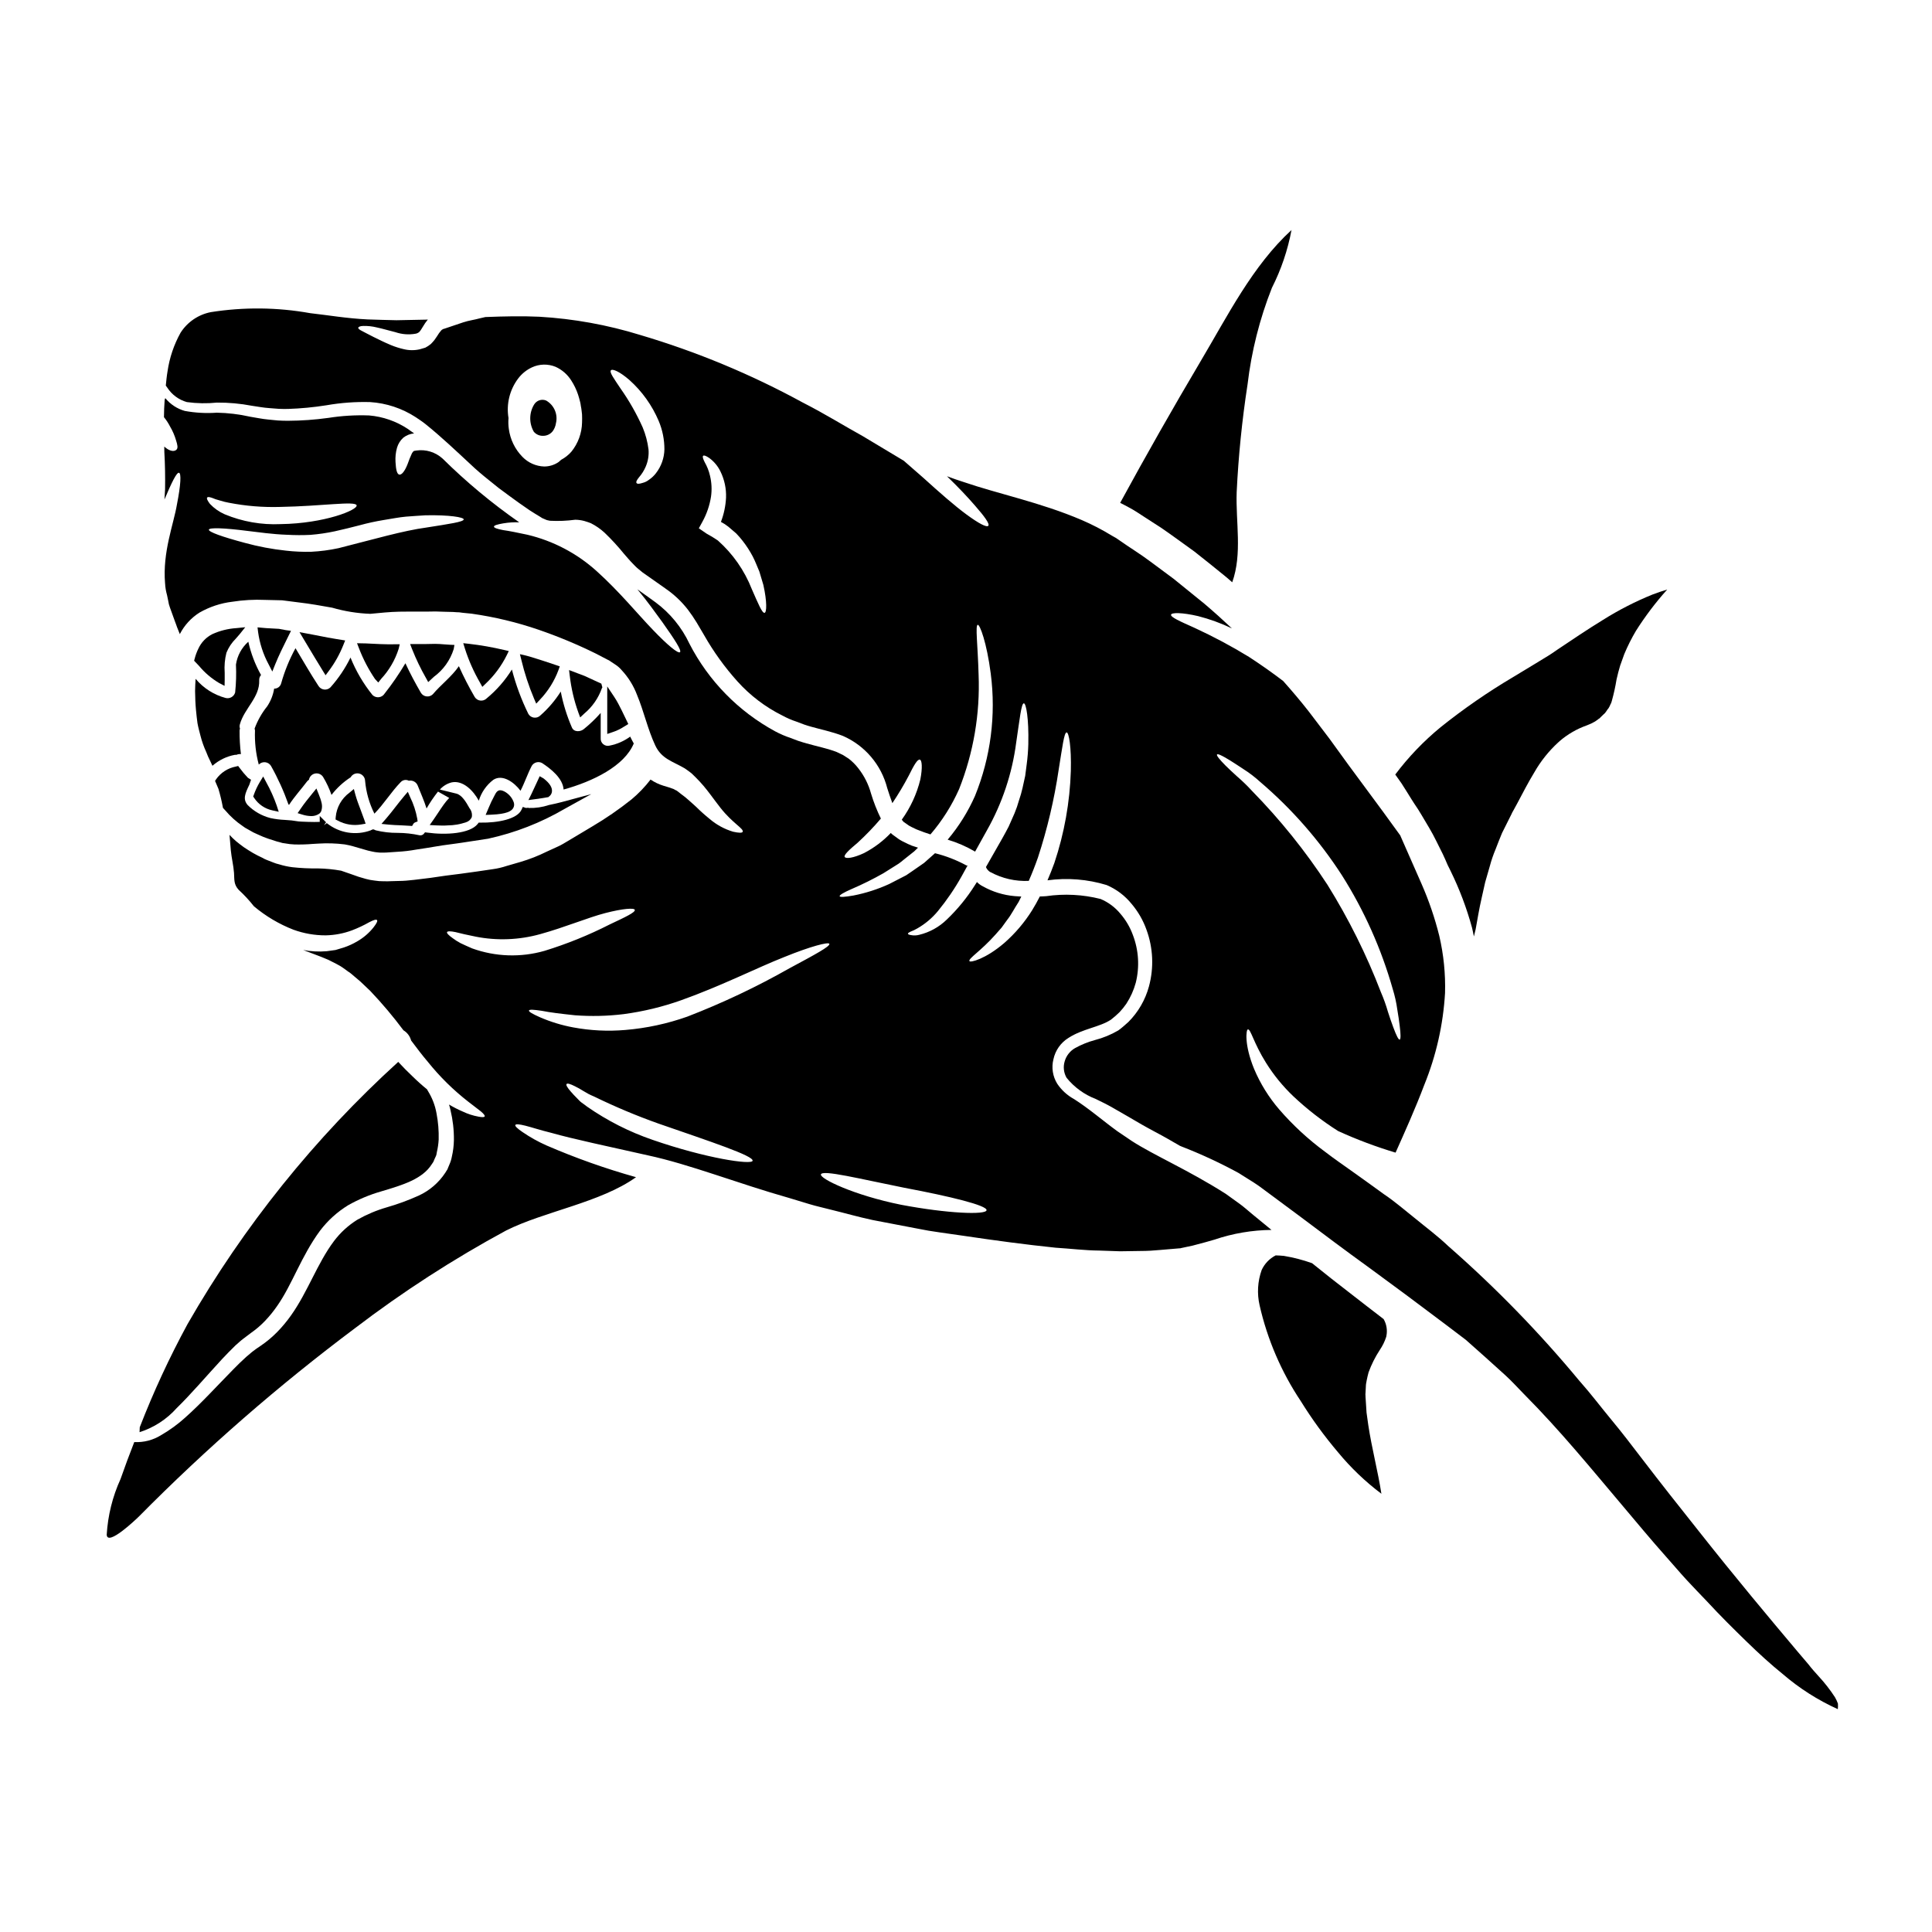
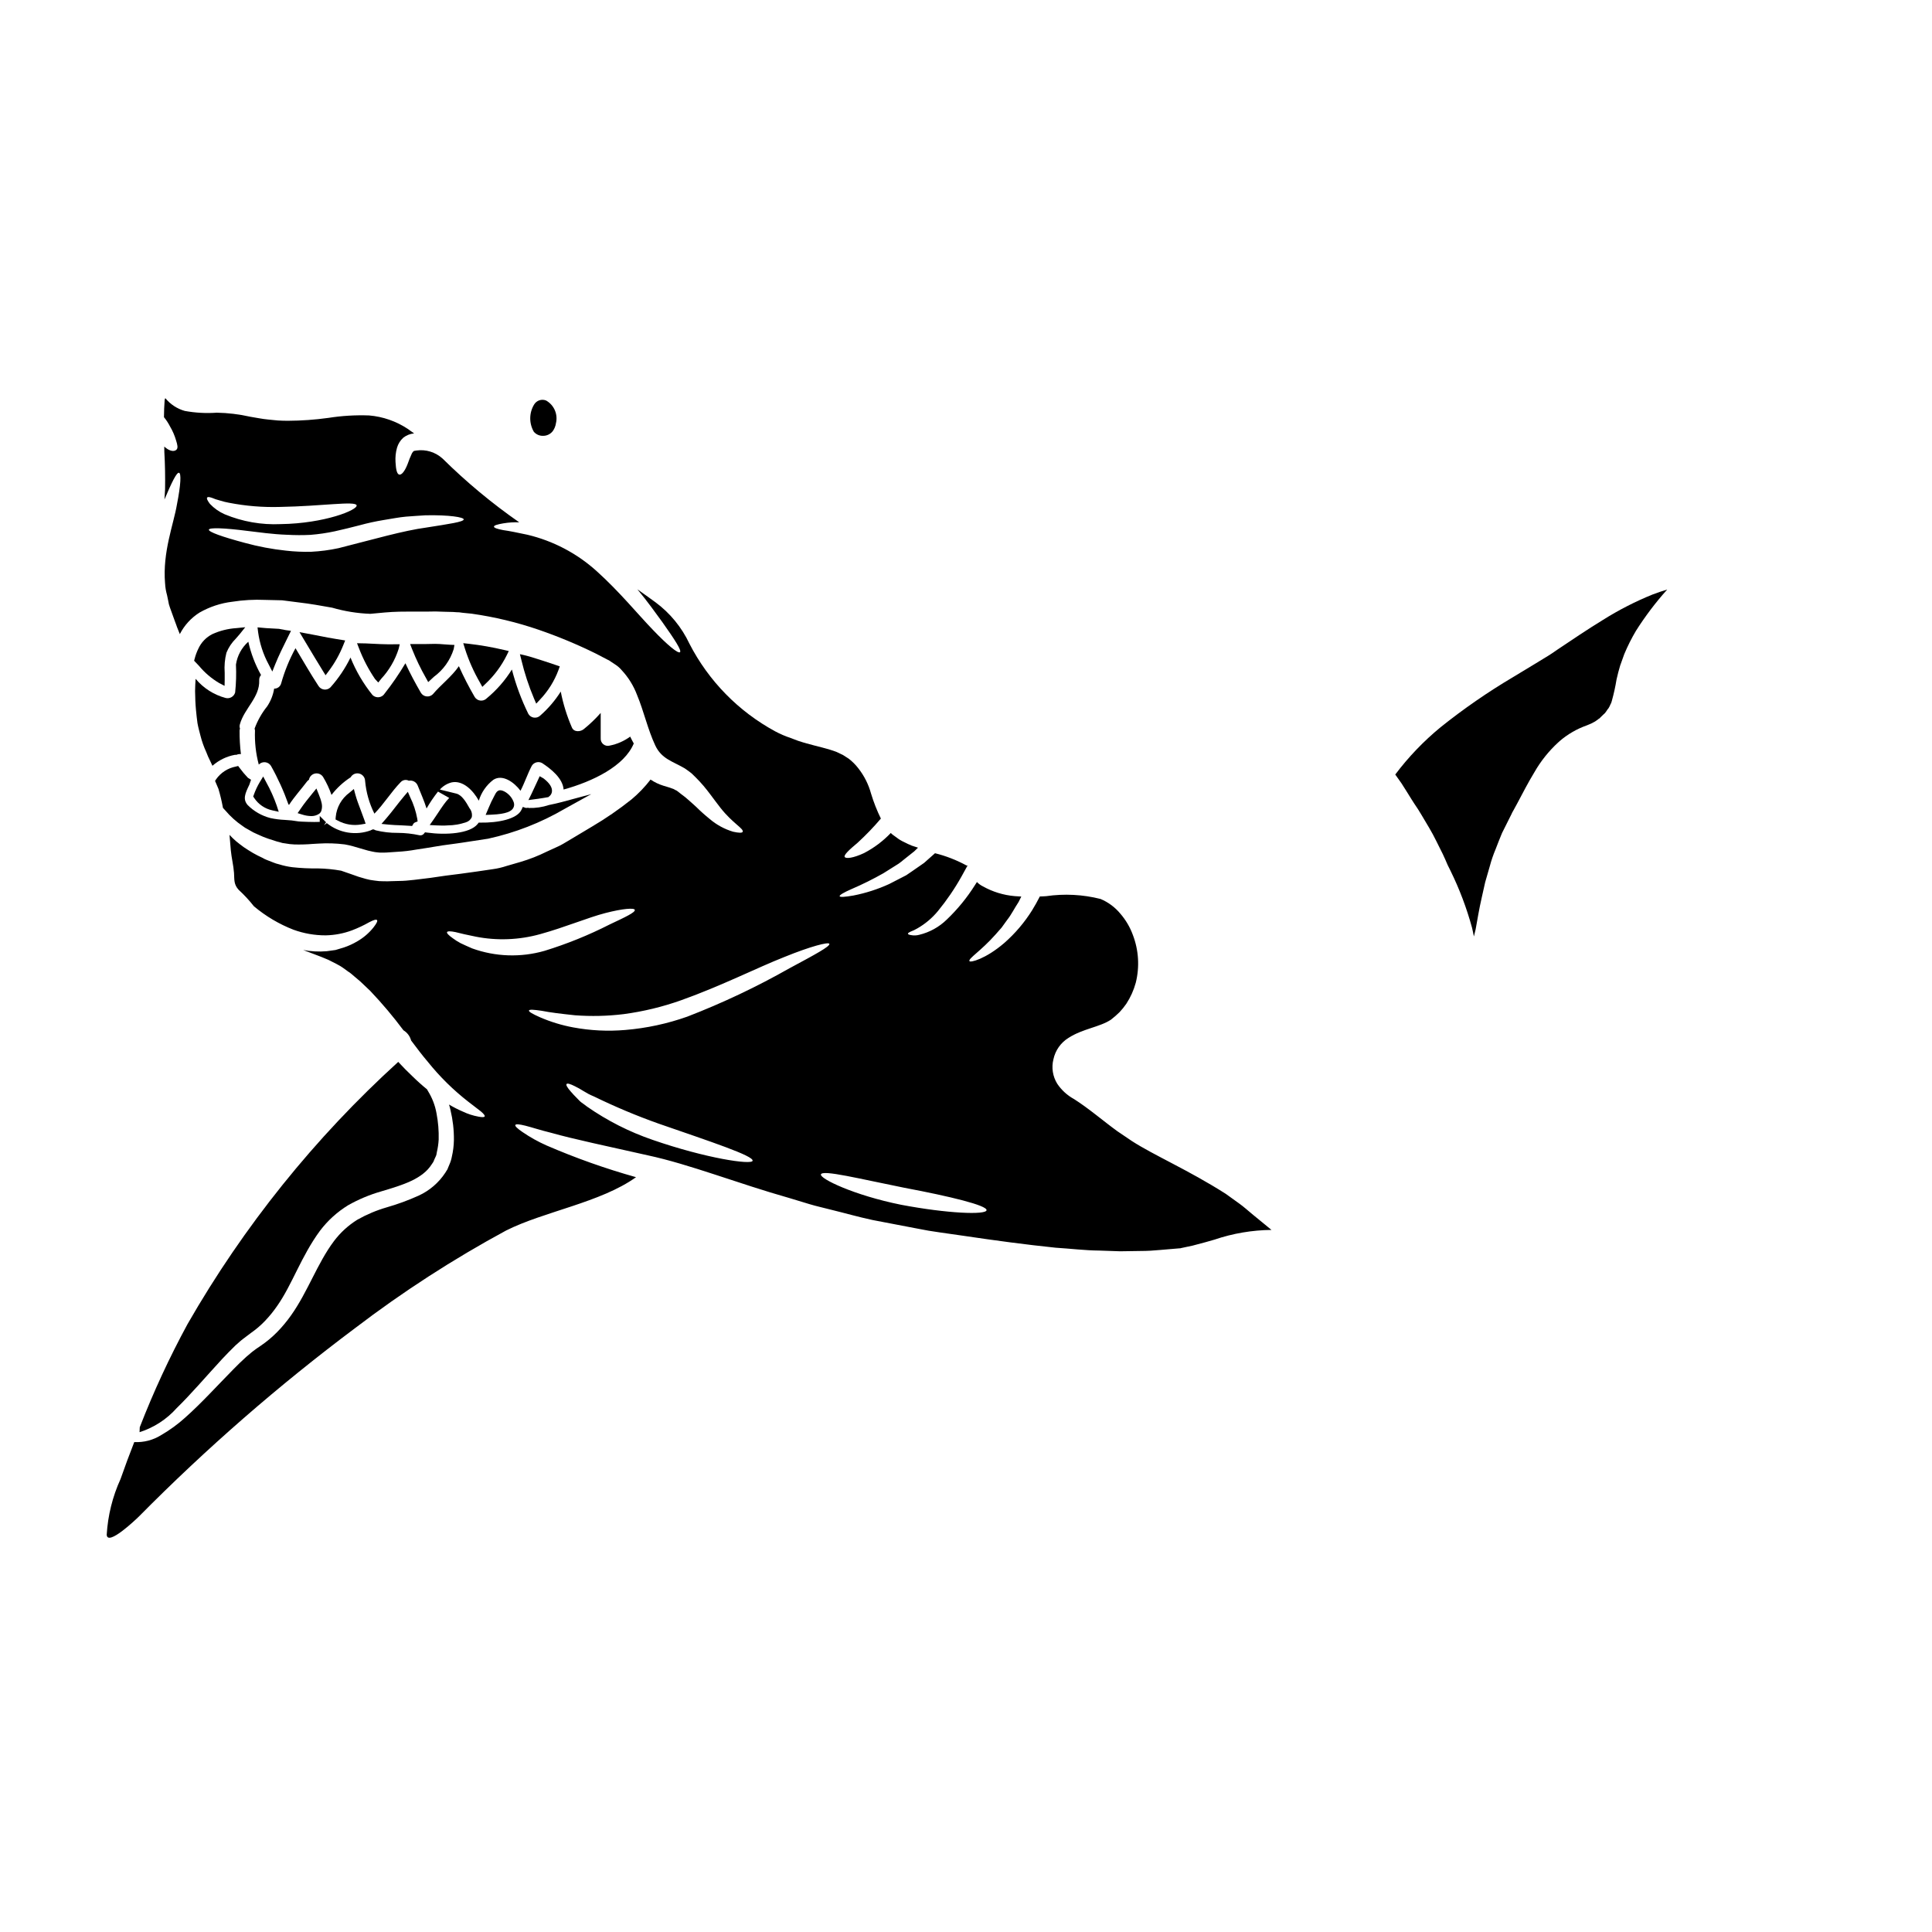
<svg xmlns="http://www.w3.org/2000/svg" fill="#000000" width="800px" height="800px" version="1.1" viewBox="144 144 512 512">
  <g>
    <path d="m216.19 358.76 1.676 0.371-0.531-1.637v-0.004c-0.746-2.133-1.676-4.203-2.777-6.18l-0.809-1.531-0.902 1.48c-0.633 1.062-1.16 2.184-1.574 3.352l-0.172 0.473 0.281 0.418-0.004-0.004c1.117 1.676 2.844 2.844 4.812 3.262z" />
-     <path d="m297.75 334.12 1.09-1.016c2.141-1.785 3.754-4.117 4.676-6.746l0.117-0.188-0.27-0.996-4.469-2.055c-0.492-0.207-1.027-0.395-1.574-0.594l-2.512-0.953 0.195 1.625h0.004c0.383 3.25 1.129 6.445 2.227 9.523z" />
-     <path d="m309.45 336.52 1.055-0.641-0.879-1.832c-0.562-1.18-1.133-2.363-1.766-3.543-0.344-0.652-0.723-1.285-1.133-1.898l-1.801-2.695v12.594l1.305-0.445-0.004 0.004c1.141-0.363 2.227-0.883 3.223-1.543z" />
    <path d="m252.6 362.85 0.613 0.047 0.312-0.535c0.094-0.18 0.246-0.32 0.434-0.395l0.715-0.285-0.105-0.758c-0.359-1.957-0.984-3.856-1.859-5.641l-0.633-1.449-1.02 1.203c-0.762 0.906-1.484 1.836-2.203 2.754-0.82 1.051-1.633 2.106-2.512 3.117l-1.246 1.434 1.891 0.191c1.078 0.105 2.164 0.145 3.258 0.184 0.777 0.047 1.57 0.078 2.356 0.133z" />
    <path d="m239.76 362.48 1.133-0.195-0.371-1.09c-0.293-0.852-0.609-1.691-0.934-2.535-0.508-1.332-1.035-2.707-1.414-4.09l-0.395-1.477-1.18 0.984h0.004c-2.082 1.523-3.41 3.875-3.633 6.445l-0.043 0.645 0.574 0.297c1.914 1.039 4.125 1.398 6.266 1.016z" />
    <path d="m226.45 360.27c0.746 0.023 1.484-0.188 2.109-0.598 0.352-0.246 0.59-0.621 0.664-1.043 0.141-0.559 0.152-1.141 0.035-1.707-0.184-0.832-0.449-1.645-0.785-2.426l-0.621-1.539-1.043 1.281c-1.074 1.316-2.184 2.68-3.176 4.148l-0.758 1.105 1.277 0.395c0.742 0.238 1.516 0.363 2.297 0.383z" />
    <path d="m210.53 350.64-0.746-0.465-0.086-0.059h-0.004c-0.785-0.816-1.516-1.688-2.184-2.602l-0.395-0.523-0.641 0.16c-2.106 0.406-3.973 1.613-5.207 3.367l-0.273 0.434 0.891 2.094c0.465 1.562 0.848 3.148 1.145 4.754l0.051 0.289 0.652 0.715h0.004c1.32 1.566 2.852 2.941 4.551 4.094 0.426 0.332 0.887 0.621 1.371 0.863l0.465 0.266c0.68 0.418 1.391 0.781 2.129 1.082l0.668 0.297c0.523 0.246 1.059 0.461 1.605 0.652 0.199 0.066 0.395 0.137 0.586 0.215l2.281 0.734c0.273 0.07 0.551 0.148 0.73 0.184l0.004 0.004c0.457 0.164 0.934 0.27 1.418 0.309 0.84 0.16 1.691 0.258 2.543 0.289 1.609 0.035 3.215-0.012 4.82-0.145l1.473-0.086h-0.004c2.332-0.148 4.672-0.078 6.988 0.215 0.703 0.125 1.574 0.309 2.188 0.492l2.836 0.824h0.004c0.734 0.234 1.484 0.426 2.242 0.574 0.496 0.117 1 0.195 1.508 0.234 0.305 0.039 0.613 0.055 0.922 0.051h0.551c0.395 0 1.113-0.027 1.777-0.09l1.898-0.129c1.672-0.086 3.34-0.281 4.988-0.582 0.816-0.129 1.645-0.266 2.582-0.395 3.062-0.535 5.676-0.934 8.266-1.246l1.301-0.188c2.289-0.348 4.602-0.691 6.977-1.066l-0.004-0.004c7.117-1.555 13.945-4.219 20.234-7.894l7.059-3.91-7.789 2.098c-1.09 0.293-2.184 0.535-3.422 0.789-1.723 0.578-3.531 0.844-5.348 0.789l-0.133-0.055-0.656 0.043-0.789-0.273-0.371 0.789c-1.18 2.465-6.262 3.449-10.844 3.375h-0.48l-0.309 0.395c-2.055 2.527-8.359 2.945-13.352 2.25l-0.566-0.074-0.352 0.43c-0.281 0.305-0.707 0.434-1.113 0.348-1.902-0.414-3.844-0.625-5.793-0.633-1.957 0.02-3.91-0.211-5.812-0.676-0.109-0.07-0.23-0.125-0.355-0.164l-0.312-0.105-0.309 0.105c-0.215 0.074-0.355 0.168-0.277 0.145h0.004c-3.965 1.484-8.418 0.766-11.715-1.891l-0.637 0.473h-0.066l0.516-0.691-1.68-1.68v1.574c-1.504 0.09-5.141-0.059-5.691-0.129v-0.004c-1.172-0.207-2.356-0.336-3.543-0.391-1.281-0.055-2.559-0.215-3.816-0.484-2.301-0.59-4.398-1.789-6.07-3.477-1.289-1.531-0.695-2.965 0.465-5.367z" />
    <path d="m230.28 322.95 0.867-1.156c1.594-2.129 2.894-4.461 3.871-6.934l0.453-1.133-2.293-0.371c-0.789-0.125-1.539-0.246-2.301-0.395l-1.383-0.273c-1.344-0.266-2.66-0.52-3.981-0.762l-2.144-0.395 1.969 3.285c1.395 2.316 2.754 4.613 4.172 6.891z" />
    <path d="m217.94 310.65c-1.156-0.047-2.293-0.117-3.43-0.191l-2.262-0.203 0.152 1.246c0.41 2.996 1.352 5.898 2.789 8.559l0.98 1.902 0.789-1.969c0.945-2.328 2.09-4.633 3.199-6.871l0.961-1.945-1.355-0.184c-0.547-0.102-1.125-0.207-1.824-0.344z" />
    <path d="m218.52 325.06c-0.199 0.859-0.984 1.461-1.867 1.434-0.27 1.68-0.902 3.281-1.848 4.695-1.41 1.754-2.527 3.723-3.312 5.832 0 0.027-0.027 0.055-0.027 0.082 0.066 0.164 0.102 0.34 0.109 0.516-0.117 3.035 0.223 6.074 1.004 9.008l0.055-0.055c0.445-0.434 1.066-0.645 1.684-0.566 0.617 0.074 1.168 0.43 1.492 0.961 1.84 3.269 3.391 6.695 4.641 10.234l0.16 0.082c1.441-2.199 3.231-4.156 4.805-6.246h0.004c0.133-0.152 0.289-0.285 0.461-0.395 0.145-0.832 0.793-1.488 1.621-1.648 0.828-0.164 1.672 0.199 2.125 0.918 0.906 1.5 1.652 3.094 2.227 4.75 1.414-1.836 3.129-3.414 5.074-4.672 0.453-0.805 1.383-1.207 2.277-0.984 0.895 0.223 1.527 1.016 1.551 1.938 0.27 3.023 1.105 5.973 2.469 8.684 2.527-2.582 4.426-5.731 6.949-8.336h0.004c0.543-0.613 1.441-0.777 2.168-0.391 1-0.199 1.996 0.352 2.359 1.301 0.789 2.008 1.711 4.019 2.34 6.055 0.898-1.566 1.91-3.062 3.031-4.477l2.969 1.68c-0.527 0.555-1.012 1.145-1.457 1.766-0.496 0.684-0.969 1.402-1.445 2.121-0.395 0.617-0.816 1.234-1.242 1.844l-1.027 1.453 1.777 0.098c0.508 0.027 1.008 0.043 1.504 0.043s0.984 0 1.48-0.043v-0.004c1.664-0.008 3.316-0.293 4.891-0.836 0.672-0.211 1.219-0.699 1.504-1.344 0.156-0.844-0.066-1.715-0.609-2.379-0.93-1.684-2.039-3.508-3.488-3.863l-4.359-1.07v-0.004c0.836-0.945 1.945-1.613 3.176-1.91 2.961-0.57 5.621 2.117 7.141 4.859v0.004c0.668-2.207 2.019-4.144 3.852-5.539 2.445-1.574 5.539 0.676 7.195 2.906 1.109-2.117 1.871-4.481 2.984-6.598 0.277-0.465 0.727-0.801 1.254-0.934 0.523-0.133 1.078-0.051 1.543 0.23 2.223 1.465 5.43 3.965 5.644 6.977 7.738-2.144 16.098-6.188 18.594-12.203-0.328-0.598-0.648-1.18-0.949-1.82-1.621 1.188-3.481 2-5.453 2.387-0.59 0.156-1.223 0.016-1.691-0.375-0.469-0.391-0.719-0.984-0.672-1.594v-6.691c-1.363 1.543-2.852 2.969-4.449 4.262-0.871 0.758-2.633 0.898-3.176-0.395h-0.004c-1.328-3.059-2.32-6.254-2.957-9.527-1.492 2.356-3.309 4.484-5.402 6.324-0.441 0.445-1.062 0.656-1.684 0.582-0.621-0.078-1.172-0.438-1.492-0.977-1.855-3.766-3.32-7.715-4.371-11.777-1.801 2.898-4.059 5.484-6.691 7.652-0.445 0.441-1.066 0.656-1.684 0.578-0.621-0.074-1.172-0.434-1.492-0.969-1.539-2.641-2.934-5.359-4.184-8.145-1.875 2.754-4.805 4.941-6.894 7.434-0.441 0.441-1.062 0.656-1.684 0.578s-1.172-0.434-1.492-0.973c-1.492-2.578-2.879-5.156-4.098-7.816-1.656 2.797-3.496 5.484-5.512 8.035-0.328 0.535-0.883 0.891-1.504 0.965-0.625 0.078-1.25-0.133-1.699-0.57-2.426-3.008-4.394-6.356-5.836-9.941-1.402 2.867-3.191 5.523-5.316 7.902-0.445 0.438-1.066 0.652-1.684 0.574-0.621-0.078-1.172-0.434-1.496-0.969-2.144-3.258-4.074-6.652-6.082-9.988h0.004c-1.613 2.938-2.883 6.051-3.789 9.281z" />
    <path d="m271.82 326.03 0.918-0.887v0.004c2.281-2.152 4.16-4.695 5.555-7.504l0.535-1.109-1.18-0.277v0.004c-3.098-0.734-6.238-1.285-9.398-1.648l-1.484-0.164 0.438 1.43c1.004 3.152 2.352 6.188 4.016 9.051z" />
    <path d="m206.53 320.12c0.117 2.473 0.047 4.949-0.215 7.41-0.32 1.082-1.434 1.715-2.523 1.441-3.113-0.832-5.891-2.606-7.957-5.078-0.082 1.141-0.109 2.172-0.137 3.231 0.027 1.762 0.082 3.449 0.242 5.047 0.109 1.223 0.246 2.363 0.395 3.477 0.215 1.18 0.516 2.254 0.789 3.312 0.379 1.504 0.898 2.965 1.547 4.371l0.461 1.141 0.465 0.977 0.703 1.492c1.688-1.492 3.754-2.5 5.973-2.906 0.129-0.012 0.262-0.012 0.391 0 0.371-0.168 0.777-0.23 1.184-0.188-0.254-2.062-0.371-4.137-0.355-6.215 0.004-0.188 0.043-0.371 0.109-0.543-0.133-0.367-0.141-0.77-0.027-1.141 1.141-4.18 5.32-7.168 5.117-11.672-0.031-0.508 0.145-1.008 0.488-1.387-1.551-2.758-2.684-5.734-3.371-8.824-1.77 1.57-2.934 3.715-3.277 6.055z" />
    <path d="m257.48 324.76 1.5-1.395c2.488-1.824 4.328-4.394 5.254-7.34l0.195-1.109-1.125-0.047c-0.527-0.02-1.059-0.062-1.594-0.109-0.789-0.066-1.574-0.129-2.406-0.129-1.715 0.055-3.438 0.055-5.152 0.055h-1.465l0.516 1.336v-0.004c1.043 2.629 2.269 5.184 3.672 7.644z" />
    <path d="m244.24 324.87 0.828-1.035c2.082-2.254 3.644-4.941 4.574-7.871l0.293-1.223h-1.258c-2.566 0.055-5.188-0.102-7.731-0.23l-2.328-0.047 0.52 1.344c1.094 2.863 2.516 5.59 4.234 8.121z" />
    <path d="m286.1 330.47 1.031-1.098c2.141-2.254 3.801-4.918 4.879-7.832l0.34-0.945-0.949-0.324c-2.234-0.758-4.527-1.523-6.914-2.238l-0.25-0.07c-0.305-0.09-0.594-0.168-0.883-0.238l-1.574-0.359 0.395 1.555h-0.004c0.832 3.473 1.949 6.875 3.336 10.168z" />
-     <path d="m501.94 486.82c-3.586-2.754-6.981-5.43-10.234-8.062-2.418-0.863-4.906-1.508-7.438-1.93-0.703-0.082-1.438-0.109-2.195-0.137h-0.004c-1.641 0.84-2.949 2.211-3.719 3.887-1.066 2.996-1.254 6.234-0.543 9.336 2.062 9.074 5.769 17.695 10.938 25.434 2.93 4.727 6.207 9.227 9.801 13.465 3.394 4.125 7.269 7.836 11.539 11.047-0.926-6.004-2.555-12.078-3.477-18.215-0.16-1.113-0.301-2.223-0.461-3.309-0.082-1.113-0.137-2.227-0.215-3.34l-0.055-0.812v-0.219l-0.027-0.461 0.027-0.395 0.082-1.523c0.023-0.273 0-0.434 0.051-0.789l0.191-1.059c0.16-0.703 0.297-1.41 0.488-2.062 0.758-2.074 1.75-4.055 2.957-5.902 0.734-1.07 1.312-2.242 1.711-3.477l0.055-0.273c0.301-1.523 0.039-3.106-0.734-4.449-2.981-2.258-5.887-4.559-8.738-6.754z" />
    <path d="m288.72 250.14c-1.176-0.477-2.523-0.023-3.176 1.066-1.34 2.211-1.367 4.977-0.07 7.219 0.598 0.695 1.473 1.09 2.391 1.074h0.109c0.977-0.008 1.898-0.461 2.504-1.23 0.453-0.625 0.746-1.348 0.855-2.113 0.57-2.363-0.496-4.82-2.613-6.016z" />
-     <path d="m630.29 593.79c-1.27-1.957-2.707-3.801-4.289-5.512-0.844-0.949-1.902-2.09-2.715-3.176-0.922-1.059-1.848-2.172-2.793-3.281-7.629-9.055-16.641-19.816-26.371-32.141-2.441-3.094-4.934-6.242-7.477-9.445-1.246-1.602-2.496-3.203-3.773-4.828-1.277-1.625-2.578-3.312-3.852-4.996-2.578-3.394-5.211-6.812-7.981-10.156-2.769-3.34-5.398-6.84-8.359-10.18h-0.012c-10.648-12.867-22.312-24.859-34.879-35.859-2.793-2.66-5.805-4.887-8.605-7.195-2.879-2.277-5.539-4.613-8.387-6.516-2.754-2.008-5.457-3.938-8.035-5.781-2.578-1.848-5.211-3.637-7.629-5.512l0.004 0.004c-4.449-3.273-8.52-7.035-12.137-11.211-2.758-3.207-5.004-6.824-6.648-10.723-2.66-6.488-2.117-10.449-1.656-10.477 0.758-0.164 1.465 3.5 4.828 8.875h0.004c2.027 3.242 4.453 6.215 7.223 8.848 3.652 3.438 7.625 6.519 11.859 9.203 4.941 2.254 10.031 4.168 15.23 5.727 2.469-5.539 5.184-11.535 7.625-17.996v0.004c3.141-7.746 4.996-15.953 5.484-24.293 0.145-5.098-0.367-10.188-1.523-15.152-1.172-4.715-2.746-9.324-4.695-13.773-1.969-4.481-3.824-8.742-5.59-12.707 0-0.055-0.027-0.078-0.027-0.105-1.441-1.969-2.934-4.019-4.535-6.246-2.793-3.797-5.902-7.977-9.203-12.457-1.629-2.25-3.336-4.59-5.078-7.004-1.762-2.309-3.582-4.695-5.43-7.141-2.117-2.715-4.398-5.402-6.812-8.117-2.633-2.008-5.672-4.18-9.055-6.379h0.008c-4.66-2.848-9.48-5.422-14.441-7.707-3.883-1.738-6.434-2.856-6.219-3.504 0.164-0.57 2.879-0.598 7.168 0.395 3.082 0.793 6.086 1.883 8.957 3.258-2.336-2.199-4.777-4.398-7.301-6.543-2.746-2.227-5.461-4.426-8.145-6.598-2.754-2.008-5.375-4.047-8.145-6-1.414-0.949-2.793-1.902-4.207-2.82l-2.062-1.414-0.926-0.625-1.004-0.566v0.004c-2.562-1.578-5.238-2.965-8.004-4.156-10.914-4.668-22.098-6.918-31.273-10.066-1.547-0.488-3.016-1.004-4.453-1.547 3.012 2.906 5.539 5.59 7.41 7.762 2.551 2.906 3.988 4.887 3.543 5.375-0.445 0.488-2.578-0.652-5.727-2.961-3.148-2.305-7.168-5.836-11.48-9.746-1.848-1.602-3.543-3.121-5.188-4.535-3.066-1.848-6.691-4.016-10.91-6.543-4.695-2.578-9.879-5.832-15.852-8.875l0.004 0.004c-13.695-7.484-28.145-13.488-43.109-17.918-8.676-2.68-17.645-4.301-26.707-4.828-4.644-0.215-9.395-0.109-14.309 0.082-0.516 0.105-1.004 0.215-1.52 0.352-1.387 0.395-2.82 0.543-4.367 1.059-1.547 0.516-3.176 1.059-4.832 1.629l-0.516 0.16h-0.004c-0.035 0.043-0.082 0.082-0.133 0.109-0.109-0.027-0.219 0.16-0.355 0.273-0.391 0.441-0.734 0.922-1.031 1.434l-0.707 1.031c-0.309 0.395-0.645 0.766-1.004 1.117-0.445 0.367-0.926 0.684-1.438 0.949-0.488 0.16-0.98 0.297-1.469 0.434-1.391 0.32-2.84 0.312-4.231-0.027-1.121-0.258-2.219-0.602-3.285-1.031-1.93-0.789-3.477-1.602-4.777-2.227-1.305-0.625-2.223-1.18-2.934-1.52-0.707-0.34-1.109-0.648-1.082-0.895 0.027-0.242 0.488-0.465 1.332-0.488h-0.004c1.207-0.027 2.414 0.105 3.582 0.395 1.438 0.301 3.148 0.816 4.996 1.273v0.004c1.695 0.566 3.504 0.703 5.266 0.391l0.352-0.082c0.105-0.074 0.227-0.129 0.355-0.16 0.094-0.098 0.203-0.18 0.324-0.246l0.395-0.52 0.488-0.789v0.004c0.395-0.695 0.852-1.352 1.359-1.969-0.102 0.023-0.199 0.031-0.301 0.027l-8.004 0.16c-2.633-0.027-5.117-0.16-7.656-0.215-5.594-0.273-10.344-1.113-15.199-1.656h-0.004c-8.711-1.566-17.625-1.656-26.371-0.273-3.301 0.652-6.191 2.625-8.004 5.461-1.762 3.172-2.93 6.641-3.449 10.234-0.215 1.246-0.328 2.496-0.461 3.769l0.395 0.543c1.207 1.863 3.051 3.227 5.188 3.828 2.644 0.363 5.324 0.41 7.977 0.137 3.109-0.023 6.207 0.258 9.258 0.84 1.547 0.215 2.984 0.516 4.641 0.621 0.816 0.082 1.629 0.137 2.473 0.191 0.676 0.051 1.602 0.027 2.391 0.027v0.004c3.445-0.113 6.879-0.438 10.285-0.98 3.805-0.664 7.672-0.945 11.535-0.84 4.309 0.273 8.473 1.652 12.09 4.004 0.867 0.598 1.625 1.059 2.578 1.82 4.125 3.312 8.035 7.035 11.914 10.629 1.52 1.465 3.203 2.879 4.941 4.262l2.527 2.035 2.711 2.008c1.82 1.332 3.641 2.66 5.512 3.91 0.926 0.57 1.93 1.25 2.715 1.684l0.625 0.395 0.816 0.355 0.395 0.164v-0.004c0.059 0.02 0.125 0.039 0.188 0.051l0.652 0.137c2.234 0.117 4.477 0.027 6.691-0.27 0.809 0.008 1.609 0.117 2.391 0.324 0.73 0.188 1.18 0.395 1.762 0.594 1.324 0.672 2.551 1.523 3.641 2.527 1.82 1.746 3.531 3.606 5.117 5.562 0.789 0.898 1.602 1.875 2.363 2.633 0.395 0.395 0.703 0.762 1.141 1.141l1.438 1.18c2.008 1.41 4.019 2.82 6.055 4.258l-0.004 0.004c2.273 1.551 4.285 3.449 5.973 5.621 0.828 1.09 1.598 2.223 2.309 3.391l1.969 3.336v0.004c2.492 4.387 5.449 8.492 8.82 12.246 3.359 3.738 7.391 6.812 11.891 9.051 1.223 0.668 2.504 1.223 3.828 1.656l2.012 0.758c0.395 0.16 1.246 0.395 1.848 0.57 2.66 0.758 5.484 1.305 8.414 2.441v0.004c5.824 2.555 10.148 7.652 11.723 13.816 0.434 1.355 0.895 2.754 1.359 3.988 1.586-2.363 3.047-4.809 4.367-7.328 1.305-2.633 2.25-4.328 2.906-4.207 0.57 0.109 0.758 2.117 0.133 5.293-0.941 3.824-2.609 7.43-4.91 10.629 0.027 0.027 0.055 0.078 0.082 0.105l0.328 0.395 0.105 0.105 0.68 0.465c0.441 0.355 0.922 0.656 1.438 0.891 0.57 0.242 1.031 0.543 1.656 0.758 1.059 0.438 2.172 0.816 3.309 1.18v0.004c3.109-3.617 5.668-7.668 7.602-12.023 3.812-9.633 5.57-19.957 5.16-30.309-0.219-7.977-0.926-13.137-0.219-13.219 0.543-0.082 2.363 4.613 3.449 12.988l-0.004 0.004c1.418 10.965-0.02 22.109-4.18 32.355-1.852 4.191-4.293 8.094-7.246 11.594 2.516 0.75 4.93 1.797 7.191 3.121 0.035 0.008 0.062 0.023 0.082 0.051 1.031-1.848 2.062-3.691 3.121-5.617 4.062-7.18 6.699-15.078 7.766-23.262 0.949-6.352 1.355-10.426 2.035-10.426 0.598 0 1.332 4.047 1.18 10.723h0.004c-0.047 1.824-0.191 3.648-0.434 5.457-0.137 0.977-0.242 2.008-0.395 3.039-0.242 1.059-0.461 2.117-0.703 3.203-0.254 1.121-0.57 2.227-0.949 3.312-0.32 1.164-0.715 2.305-1.18 3.418-0.516 1.18-1.004 2.305-1.547 3.504-0.543 1.113-1.18 2.172-1.762 3.254-1.465 2.578-2.879 5.078-4.262 7.477l-0.004 0.004c0.223 0.535 0.602 0.988 1.086 1.301l0.137 0.055c3.106 1.676 6.602 2.473 10.125 2.309 0.871-1.969 1.684-4.047 2.445-6.215 2.477-7.574 4.312-15.34 5.481-23.223 0.977-6 1.438-9.906 2.117-9.906 0.594 0 1.273 3.824 1.109 10.207-0.258 8.301-1.73 16.523-4.367 24.402-0.57 1.574-1.18 3.094-1.82 4.586 5.25-0.719 10.594-0.293 15.664 1.25 2.582 1.098 4.856 2.812 6.625 4.996 1.727 2.039 3.07 4.371 3.961 6.891 1.754 4.801 1.98 10.023 0.648 14.957-0.961 3.57-2.844 6.828-5.453 9.445-0.84 0.707-1.52 1.414-2.66 2.227v0.004c-1.961 1.148-4.07 2.016-6.269 2.578-1.816 0.496-3.566 1.207-5.211 2.117-1.348 0.773-2.34 2.047-2.758 3.543-0.43 1.449-0.242 3.016 0.516 4.328 2.039 2.519 4.707 4.457 7.734 5.617 1.492 0.734 2.934 1.414 4.426 2.281 1.359 0.789 2.688 1.547 3.965 2.277 2.555 1.52 4.969 2.906 7.273 4.125 2.418 1.273 4.617 2.555 6.625 3.719 0.109 0.055 0.191 0.082 0.328 0.137l-0.004 0.004c5.203 2.016 10.273 4.363 15.172 7.031 1.355 0.867 2.742 1.734 4.152 2.606 1.547 0.977 2.66 1.926 4.047 2.906 2.66 1.969 5.43 4.043 8.305 6.16 5.699 4.289 11.809 8.875 18.242 13.52 3.199 2.363 6.516 4.777 9.84 7.246 3.41 2.551 6.887 5.156 10.422 7.816 1.738 1.305 3.504 2.633 5.266 3.992l5.188 4.613c1.734 1.574 3.5 3.148 5.262 4.75 1.762 1.602 3.285 3.312 4.945 4.996 9.742 9.801 18.023 20.008 25.977 29.398 3.961 4.695 7.762 9.285 11.535 13.52 1.898 2.117 3.688 4.258 5.535 6.269 1.848 2.012 3.719 3.91 5.488 5.781 3.5 3.797 7.109 7.356 10.422 10.582 3.312 3.227 6.543 6.164 9.637 8.66h0.004c4.394 3.789 9.312 6.922 14.602 9.312 0.051-0.488 0.059-0.98 0.027-1.469-0.207-0.586-0.469-1.152-0.785-1.691zm-332.04-337.82c-0.055 2.832-1.059 5.566-2.852 7.762-0.762 0.859-1.672 1.574-2.684 2.117-0.215 0.211-0.441 0.414-0.68 0.598-1.129 0.77-2.461 1.184-3.828 1.18-2.176-0.074-4.238-0.988-5.754-2.555-1.98-2.019-3.246-4.629-3.613-7.434-0.133-0.945-0.16-1.898-0.078-2.848-0.625-3.711 0.309-7.508 2.578-10.508 0.957-1.258 2.203-2.266 3.637-2.93 1.98-0.922 4.254-0.969 6.269-0.141 1.695 0.77 3.129 2.016 4.125 3.586 0.766 1.176 1.375 2.441 1.82 3.773 0.219 0.625 0.355 1.223 0.516 1.82l0.055 0.215 0.027 0.109 0.082 0.434 0.055 0.395 0.133 0.73c0.055 0.516 0.137 0.926 0.188 1.547 0.031 0.707 0.031 1.441 0.004 2.148zm19.602 13.41c-0.531 0.699-1.172 1.305-1.902 1.789-0.473 0.371-1.02 0.641-1.602 0.789-0.898 0.301-1.465 0.328-1.656 0.055-0.191-0.273 0.055-0.789 0.652-1.52 0.742-0.852 1.348-1.816 1.789-2.856 0.605-1.418 0.859-2.965 0.734-4.5-0.246-2.016-0.77-3.992-1.547-5.867-1.629-3.637-3.606-7.109-5.906-10.367-1.738-2.609-2.934-4.234-2.527-4.75s2.391 0.352 4.941 2.578c3.336 2.992 5.973 6.684 7.727 10.809 1.012 2.394 1.531 4.973 1.52 7.574-0.051 2.269-0.832 4.469-2.223 6.266zm28.773 37.027c-0.652 0.133-1.684-2.418-3.394-6.297v-0.004c-1.941-4.934-5.019-9.344-8.988-12.867-0.957-0.66-1.953-1.27-2.981-1.816l-2.066-1.414 0.953-1.734h-0.004c1.145-2.07 1.914-4.32 2.281-6.652 0.266-1.855 0.172-3.746-0.273-5.566-0.289-1.258-0.766-2.465-1.406-3.582-0.465-0.926-0.625-1.492-0.395-1.684 0.23-0.191 0.789 0.027 1.629 0.598 1.266 0.934 2.281 2.164 2.961 3.582 1.055 2.16 1.559 4.547 1.465 6.949-0.113 2.188-0.57 4.344-1.352 6.387 0.695 0.359 1.355 0.785 1.969 1.277 0.703 0.594 1.41 1.18 2.09 1.789v0.004c0.613 0.637 1.195 1.305 1.734 2.008 1.008 1.293 1.898 2.672 2.66 4.125 0.703 1.359 1.18 2.715 1.734 3.965 0.395 1.273 0.758 2.473 1.059 3.543 1 4.457 0.891 7.297 0.32 7.387zm125.24 43.375c-1.219-1.086-2.223-2.062-3.066-2.879-1.629-1.652-2.469-2.688-2.277-2.957 0.188-0.27 1.359 0.297 3.367 1.52 1.004 0.621 2.199 1.41 3.609 2.336h-0.004c1.602 1.012 3.109 2.168 4.508 3.445 8.379 7.156 15.672 15.492 21.648 24.754 5.894 9.332 10.418 19.461 13.434 30.078 0.559 1.801 0.969 3.644 1.223 5.512 0.273 1.625 0.488 3.039 0.621 4.207 0.301 2.305 0.301 3.637 0 3.715-0.301 0.078-0.895-1.109-1.707-3.309-0.395-1.086-0.898-2.445-1.387-4.019-0.508-1.785-1.137-3.535-1.875-5.238-3.805-9.918-8.551-19.453-14.168-28.473-5.82-8.914-12.504-17.23-19.953-24.836-1.246-1.363-2.574-2.652-3.973-3.859z" />
    <path d="m476.1 465.96c-1.246-1.031-2.578-2.223-3.691-3.012-1.219-0.871-2.414-1.738-3.582-2.578-9.84-6.269-19.027-10.207-24.863-13.98-1.469-0.977-2.754-1.848-3.852-2.606-3.965-2.879-7.438-5.945-11.535-8.555l-0.004 0.004c-1.77-0.977-3.277-2.363-4.402-4.043-1.191-1.93-1.555-4.258-1.004-6.457 0.5-2.359 1.941-4.41 3.988-5.676 3.824-2.469 8.305-2.852 11.293-4.856v-0.004c0.789-0.609 1.539-1.27 2.25-1.969 0.652-0.695 1.254-1.438 1.793-2.223 1.117-1.711 1.961-3.59 2.5-5.566 1.047-4.195 0.781-8.609-0.762-12.648-0.758-2.078-1.887-4-3.336-5.672-1.406-1.699-3.203-3.031-5.238-3.883-4.707-1.188-9.602-1.438-14.402-0.742-0.543 0.027-1.113 0.082-1.684 0.082-0.652 1.273-1.332 2.5-2.035 3.637-2.023 3.242-4.512 6.168-7.387 8.688-4.996 4.289-9.055 5.266-9.23 4.805-0.359-0.68 3.016-2.648 6.953-7.094 0.52-0.57 1.008-1.18 1.551-1.762 0.488-0.68 0.977-1.359 1.492-2.066 1.086-1.355 1.93-3.094 3.012-4.723 0.246-0.461 0.492-0.977 0.734-1.465-0.57-0.027-1.141-0.055-1.711-0.109-2.988-0.25-5.883-1.137-8.496-2.606-0.578-0.285-1.105-0.672-1.551-1.137-0.16 0.242-0.324 0.516-0.488 0.758-2.113 3.367-4.637 6.461-7.516 9.203-2.016 1.969-4.523 3.356-7.258 4.023-0.727 0.199-1.488 0.227-2.231 0.082-0.488-0.082-0.758-0.188-0.789-0.355-0.027-0.164 0.215-0.324 0.652-0.543h0.004c0.648-0.238 1.277-0.539 1.871-0.895 2.07-1.191 3.91-2.746 5.43-4.59 2.344-2.863 4.434-5.926 6.238-9.152 0.516-0.922 1.059-1.926 1.602-2.906h-0.273 0.004c-2.637-1.438-5.445-2.531-8.359-3.254l-2.906 2.578c-1.086 0.758-2.172 1.52-3.203 2.223-0.516 0.355-1.004 0.707-1.52 1.035-0.543 0.27-1.059 0.566-1.574 0.812-1.031 0.543-2.008 1.031-2.961 1.523-3.019 1.379-6.188 2.398-9.445 3.035-2.277 0.395-3.582 0.488-3.664 0.188s1.059-0.977 3.148-1.898v0.004c2.898-1.246 5.727-2.648 8.469-4.207 0.844-0.516 1.734-1.086 2.633-1.656 0.461-0.301 0.922-0.57 1.387-0.871s0.895-0.703 1.355-1.059c0.898-0.73 1.848-1.465 2.797-2.223 0.324-0.301 0.648-0.625 0.977-0.953-0.57-0.188-1.113-0.352-1.656-0.543-0.695-0.281-1.375-0.598-2.035-0.949-0.719-0.32-1.395-0.73-2.008-1.219l-0.98-0.707-0.133-0.105v-0.004c-0.117-0.094-0.223-0.191-0.328-0.297l-0.055-0.082v-0.004c-2.059 2.16-4.461 3.965-7.109 5.344-2.852 1.332-4.801 1.547-5.117 1.031-0.316-0.516 1.18-1.902 3.477-3.824v-0.004c2.164-1.988 4.203-4.109 6.106-6.352-1.047-2.133-1.918-4.352-2.606-6.625-0.664-2.434-1.809-4.707-3.367-6.691-0.734-0.957-1.59-1.816-2.551-2.555l-1.52-0.977-1.656-0.789c-2.336-0.922-5.117-1.465-7.981-2.277-0.758-0.242-1.305-0.355-2.223-0.68l-2.008-0.758c-1.414-0.473-2.789-1.062-4.102-1.766-9.738-5.281-17.652-13.371-22.719-23.223-2.047-4.356-5.144-8.133-9.016-10.992-1.602-1.18-3.176-2.281-4.777-3.422 2.66 3.199 4.832 6.242 6.625 8.711 3.258 4.59 5.16 7.523 4.668 7.953-0.492 0.434-3.227-1.789-7.164-5.902-3.949-4.074-8.859-10.133-14.996-15.645-5.199-4.676-11.492-7.969-18.293-9.582-2.606-0.543-4.777-1.008-6.406-1.223-1.574-0.301-2.445-0.594-2.445-0.922s0.898-0.598 2.473-0.871l-0.004 0.004c1.398-0.238 2.82-0.328 4.234-0.273-7.238-5.035-14.031-10.684-20.305-16.883-1.887-1.723-4.445-2.512-6.973-2.144-0.211 0.02-0.422 0.055-0.629 0.105-0.234 0.168-0.422 0.391-0.543 0.656-0.426 0.918-0.809 1.859-1.137 2.82-0.734 1.902-1.602 2.961-2.227 2.793-0.625-0.164-0.871-1.41-0.977-3.336-0.082-1.27 0.051-2.547 0.395-3.773 0.297-1.023 0.871-1.941 1.656-2.656 0.824-0.656 1.828-1.055 2.879-1.145-0.543-0.395-1.18-0.816-1.707-1.219h-0.004c-3.055-2.016-6.562-3.234-10.211-3.543-3.621-0.133-7.246 0.086-10.828 0.652-3.551 0.492-7.133 0.746-10.719 0.762-0.898-0.027-1.684 0-2.66-0.082l-2.473-0.242c-1.602-0.137-3.336-0.516-4.883-0.758l-0.004-0.004c-2.887-0.648-5.836-1.004-8.797-1.059-2.84 0.203-5.699 0.047-8.5-0.469-2.027-0.574-3.828-1.758-5.156-3.394-0.055 0.133-0.109 0.297-0.164 0.434-0.105 1.547-0.188 3.094-0.188 4.613h-0.004c0.621 0.754 1.156 1.574 1.602 2.445 0.703 1.184 1.25 2.453 1.629 3.773 0.324 1.031 0.566 1.969 0.078 2.414-0.488 0.445-1.332 0.492-2.469-0.242l0.004-0.004c-0.266-0.18-0.52-0.379-0.762-0.594 0 0.461 0 0.977 0.023 1.438 0.191 3.285 0.246 6.758 0.191 9.906-0.055 0.926-0.109 1.793-0.164 2.688 1.969-4.641 3.231-7.219 3.856-7.086 0.625 0.133 0.488 3.148-0.543 8.387-0.871 5.238-3.856 12.621-3.148 20.93h0.004c0.051 1.051 0.227 2.09 0.516 3.098 0.105 0.516 0.215 1.031 0.328 1.574h-0.004c0.082 0.574 0.23 1.141 0.434 1.684 0.434 1.18 0.895 2.445 1.332 3.691l0.355 0.949 0.16 0.465 0.027 0.078c0.242 0.625 0.516 1.25 0.758 1.902v-0.004c1.195-2.332 2.996-4.301 5.211-5.699 2.676-1.531 5.629-2.512 8.688-2.875 2.871-0.453 5.781-0.617 8.688-0.488 1.492 0.027 3.012 0.078 4.531 0.105 1.469 0.191 2.961 0.395 4.453 0.57 3.098 0.355 5.863 0.871 8.797 1.387h-0.004c3.297 0.957 6.695 1.504 10.125 1.629 2.606-0.242 5.023-0.516 7.684-0.57 3.258-0.055 6.434 0.027 9.609-0.055 1.551 0.027 3.098 0.133 4.617 0.133l1.18 0.082h0.273l0.355 0.027 0.16 0.027 0.598 0.082 2.445 0.242-0.004 0.004c6.027 0.855 11.957 2.281 17.711 4.258 5.133 1.766 10.145 3.852 15.016 6.246 1.086 0.57 2.172 1.137 3.231 1.68l0.395 0.191 0.516 0.352 1.031 0.68v0.004c0.672 0.418 1.277 0.941 1.789 1.547 1.773 1.902 3.156 4.133 4.074 6.57 1.82 4.367 2.82 9.094 4.828 13.383 1.684 3.582 4.59 4.18 7.82 6.078 0.621 0.438 1.109 0.762 1.789 1.305 0.352 0.355 0.73 0.707 1.086 1.059 0.676 0.652 1.41 1.469 2.09 2.254 0.68 0.789 1.219 1.52 1.762 2.223 1.059 1.387 1.93 2.606 2.754 3.641 3.258 4.125 6.219 5.484 5.863 6.32-0.109 0.328-0.977 0.328-2.551-0.023h0.008c-2.273-0.68-4.383-1.828-6.191-3.371-1.258-1.012-2.461-2.09-3.609-3.227-0.621-0.543-1.273-1.18-1.875-1.684h0.004c-0.664-0.605-1.359-1.168-2.09-1.688-0.395-0.297-0.789-0.621-1.18-0.922l-0.004 0.004c-0.293-0.121-0.574-0.266-0.84-0.434-0.703-0.273-1.465-0.516-2.688-0.871h-0.004c-1.203-0.371-2.348-0.918-3.391-1.629-1.484 1.938-3.176 3.703-5.051 5.266-3.324 2.652-6.836 5.066-10.504 7.223-1.871 1.109-3.769 2.25-5.672 3.394-1.004 0.566-1.969 1.219-3.039 1.734-1.07 0.516-2.172 0.977-3.258 1.492-2.227 1.105-4.539 2.012-6.922 2.715-1.223 0.355-2.473 0.703-3.746 1.086-1.184 0.395-2.402 0.676-3.637 0.844-1.441 0.215-2.824 0.434-4.234 0.621s-2.906 0.395-4.328 0.598c-2.606 0.301-5.289 0.676-7.977 1.086-2.754 0.301-5.863 0.816-8.332 0.816l-1.93 0.051c-0.652 0.027-1.219 0.055-2.117 0.027h-0.004c-0.809 0.008-1.617-0.055-2.418-0.188-0.77-0.082-1.531-0.227-2.277-0.434-1.309-0.344-2.594-0.762-3.856-1.246l-1.574-0.543-1.141-0.395c-2.035-0.363-4.098-0.562-6.164-0.598-2.266 0.031-4.531-0.074-6.785-0.324-1.188-0.152-2.356-0.41-3.5-0.766-0.52-0.113-1.031-0.277-1.523-0.484-0.461-0.188-0.895-0.352-1.328-0.516l-0.328-0.133-0.082-0.027-0.242-0.109v-0.004c-0.074-0.016-0.145-0.043-0.215-0.078l-0.652-0.355-1.324-0.641c-0.836-0.426-1.652-0.898-2.441-1.41-0.773-0.469-1.516-0.984-2.227-1.547-0.691-0.516-1.348-1.078-1.969-1.684-0.273-0.273-0.52-0.543-0.789-0.816 0.105 1.414 0.242 2.754 0.352 4.129 0.188 2.008 0.703 3.961 0.844 5.973 0.109 1.848-0.082 3.012 1.219 4.453 1.465 1.344 2.82 2.805 4.047 4.367 3.129 2.633 6.668 4.734 10.48 6.215 2.738 0.996 5.633 1.504 8.547 1.496 2.387-0.047 4.746-0.496 6.981-1.332 1.57-0.598 3.094-1.316 4.555-2.144 1.141-0.598 1.848-0.816 2.066-0.57 0.219 0.242-0.137 0.926-0.926 1.93h0.004c-1.184 1.488-2.641 2.742-4.293 3.691-1.137 0.68-2.348 1.234-3.609 1.652-0.703 0.219-1.41 0.438-2.172 0.652-0.758 0.109-1.547 0.215-2.363 0.328h0.004c-2.078 0.172-4.168 0.062-6.215-0.328 1.52 0.598 3.066 1.18 4.777 1.82l1.902 0.789 2.09 1.059 1.023 0.562c0.301 0.16 0.516 0.352 0.789 0.516l1.465 1.059 0.191 0.105 0.273 0.219 0.078 0.051 0.395 0.328 0.73 0.625 1.441 1.219c0.922 0.871 1.789 1.711 2.684 2.551l-0.004 0.004c3.117 3.281 6.035 6.742 8.742 10.371 1.004 0.605 1.734 1.578 2.035 2.711 1.547 2.066 2.988 3.965 4.426 5.648 3.156 3.938 6.762 7.488 10.746 10.586 1.441 1.109 2.555 1.969 3.312 2.551 0.758 0.648 1.109 1.086 1.004 1.332-0.105 0.242-0.68 0.242-1.656 0.055h0.004c-1.43-0.262-2.816-0.707-4.125-1.332-1.262-0.543-2.488-1.168-3.668-1.871 0.133 0.488 0.301 0.977 0.395 1.492 0.621 2.594 0.926 5.258 0.898 7.926-0.023 1.48-0.207 2.953-0.543 4.394-0.137 0.742-0.363 1.461-0.676 2.148l-0.395 0.949-0.027 0.109c-0.027 0.055-0.16 0.301-0.16 0.301l-0.164 0.242-0.297 0.488c-1.746 2.664-4.215 4.785-7.113 6.106-2.738 1.234-5.559 2.269-8.445 3.094-2.715 0.789-5.328 1.891-7.789 3.285-2.394 1.492-4.496 3.414-6.191 5.676-4.426 5.902-6.894 13.383-11.371 19.68-1.109 1.57-2.344 3.051-3.691 4.422-1.32 1.348-2.769 2.555-4.328 3.609l-1.113 0.758-0.922 0.68c-0.598 0.434-1.18 1.031-1.82 1.52-1.18 1.059-2.336 2.195-3.449 3.336-4.481 4.562-8.551 9.055-12.68 12.707l0.004 0.004c-1.965 1.777-4.109 3.344-6.402 4.668-2.133 1.336-4.625 1.984-7.137 1.855-1.273 3.227-2.473 6.488-3.637 9.797-2.121 4.652-3.363 9.66-3.664 14.766 0.188 3.121 7.629-3.938 8.605-4.914l-0.004 0.004c17.824-18.012 36.957-34.68 57.242-49.867 12.637-9.641 26.004-18.281 39.984-25.844 10.07-5.074 25.059-7.406 34.449-14.141h-0.004c-8.086-2.269-16.016-5.078-23.727-8.414-2.219-0.984-4.344-2.168-6.348-3.543-1.387-0.949-2.039-1.574-1.902-1.875s1.031-0.215 2.66 0.188c1.629 0.406 3.938 1.18 6.891 1.902 5.863 1.656 14.562 3.477 25.543 5.949 11.133 2.387 23.699 7.406 37.598 11.344 1.734 0.516 3.5 1.059 5.289 1.602 1.789 0.543 3.613 0.926 5.461 1.414 3.691 0.895 7.406 1.969 11.266 2.793 3.852 0.73 7.789 1.492 11.781 2.254l3.012 0.566 3.043 0.465 6.269 0.895c8.387 1.246 16.504 2.336 24.348 3.148 3.938 0.242 7.789 0.73 11.535 0.758 1.875 0.082 3.719 0.137 5.566 0.191l5.43-0.082c1.789 0 3.543-0.109 5.238-0.273 1.695-0.16 3.449-0.301 5.117-0.434h0.16l0.004 0.004c0.043-0.008 0.086-0.023 0.125-0.047l0.648-0.137 1.273-0.273 0.004 0.004c0.805-0.152 1.602-0.344 2.387-0.574 0.73-0.188 1.492-0.395 2.227-0.594 0.812-0.242 1.598-0.465 2.387-0.68 4.871-1.656 9.977-2.523 15.121-2.578-1.656-1.352-3.285-2.707-4.859-3.984zm-275.38-189.82c0.516 0.242 1.086 0.328 1.711 0.543 0.723 0.227 1.453 0.406 2.195 0.543 4.496 0.879 9.078 1.254 13.656 1.113 10.969-0.191 19.871-1.629 20.223-0.438 0.395 1.223-8.492 4.832-20.141 4.996-5.07 0.234-10.133-0.656-14.82-2.606-1.473-0.648-2.805-1.586-3.91-2.754-0.648-0.844-0.922-1.441-0.73-1.684 0.188-0.246 0.84-0.121 1.816 0.285zm56.328 7.656c-6.137 0.816-13.898 3.094-23.371 5.484v-0.004c-2.371 0.512-4.777 0.828-7.195 0.949-2.234 0.055-4.473-0.043-6.691-0.297-3.688-0.395-7.34-1.082-10.914-2.062-6-1.602-9.637-2.906-9.527-3.5 0.105-0.594 3.992-0.465 10.156 0.324 3.039 0.355 6.648 0.898 10.629 1.035l-0.008-0.004c2.047 0.117 4.094 0.125 6.137 0.023 2.172-0.172 4.332-0.488 6.461-0.945 2.117-0.461 4.481-1.059 6.598-1.602 2.09-0.574 4.211-1.035 6.352-1.387 2.062-0.324 4.043-0.73 5.902-0.895 1.863-0.16 3.586-0.242 5.16-0.355 6.324-0.133 10.18 0.516 10.152 1.086-0.016 0.66-3.84 1.199-9.84 2.148zm12.074 111.54c-1.18-0.492-2.168-0.98-3.066-1.387-0.719-0.379-1.41-0.816-2.062-1.305-1.113-0.789-1.656-1.359-1.52-1.629 0.137-0.273 0.922-0.273 2.223 0 0.652 0.16 1.441 0.355 2.363 0.57s1.875 0.395 2.961 0.625v0.004c5.684 1.121 11.551 0.898 17.129-0.656 6.598-1.82 12.648-4.398 17.289-5.594s7.656-1.41 7.789-0.84c0.188 0.648-2.469 1.898-6.691 3.883h0.004c-5.535 2.816-11.305 5.152-17.242 6.977-6.301 1.805-13.012 1.578-19.176-0.648zm47.805 50.73c-6.176-2.117-12.023-5.086-17.375-8.82-0.488-0.395-0.977-0.73-1.438-1.059-0.461-0.328-0.789-0.758-1.141-1.086-0.676-0.676-1.273-1.305-1.707-1.82-0.926-1.059-1.332-1.762-1.113-2.008 0.215-0.242 0.977-0.027 2.199 0.594 0.754 0.367 1.488 0.777 2.195 1.227 0.438 0.242 0.871 0.516 1.359 0.789 0.488 0.273 0.977 0.461 1.52 0.703 5.543 2.703 11.234 5.098 17.047 7.164 13.848 4.801 25.355 8.578 24.973 9.879-0.297 1.109-12.27-0.625-26.52-5.562zm36.293-45.465c-8.695 4.93-17.738 9.211-27.062 12.812-5.309 1.883-10.836 3.074-16.449 3.539-4.602 0.395-9.234 0.168-13.777-0.676-3.031-0.559-5.992-1.461-8.82-2.688-1.969-0.871-3.016-1.465-2.934-1.789 0.082-0.328 1.305-0.242 3.422 0.078 2.144 0.438 5.117 0.789 8.77 1.18 4.297 0.32 8.613 0.223 12.891-0.301 5.234-0.695 10.379-1.941 15.352-3.719 10.695-3.824 20.074-8.605 27.227-11.414 7.086-2.879 11.727-4.047 11.945-3.504 0.27 0.672-3.887 2.894-10.562 6.481zm29.586 62.676c-12.539-2.527-21.555-6.922-21.254-8.039 0.355-1.332 10.316 1.18 22.152 3.543 12.102 2.277 21.93 4.668 21.742 5.945-0.188 1.273-10.316 0.887-22.641-1.449z" />
    <path d="m518.12 355.91c0.215 0.355 0.461 0.703 0.68 1.059 1.355 1.93 2.578 4.152 3.938 6.406s2.363 4.531 3.609 6.945c0.461 0.949 0.867 1.93 1.305 2.934 0.242 0.488 0.488 0.949 0.73 1.465v0.004c2.387 4.856 4.305 9.93 5.727 15.148 0.188 0.758 0.328 1.52 0.488 2.305 0.164-0.652 0.328-1.273 0.465-1.902 0.488-2.688 0.922-5.375 1.574-8.227 0.324-1.41 0.621-2.82 0.949-4.234 0.395-1.438 0.816-2.879 1.246-4.328 0.395-1.488 0.895-2.949 1.492-4.367 0.57-1.441 1.141-2.988 1.738-4.371 0.648-1.305 1.305-2.606 1.969-3.938l0.492-0.977 0.242-0.516 0.395-0.703 1.004-1.848c1.359-2.555 2.754-5.293 4.453-8.09 1.691-2.965 3.836-5.648 6.352-7.953 0.027-0.027 0.082-0.055 0.137-0.109h0.004c0.055-0.07 0.117-0.137 0.188-0.191 2.129-1.832 4.578-3.254 7.227-4.191 0.57-0.215 0.926-0.395 1.387-0.598 0.355-0.215 0.395-0.188 0.844-0.461l0.73-0.516 0.16-0.137 0.109-0.078 0.027-0.027 0.027 0.055 0.105-0.137 1.004-0.977c0.707-0.543 0.898-1.18 1.387-1.711v-0.004c0.184-0.293 0.336-0.602 0.461-0.918 0.191-0.312 0.324-0.652 0.395-1.004 0.52-1.867 0.938-3.766 1.246-5.676 0.273-1.18 0.598-2.523 0.949-3.637l1.086-3.039c0.895-2.144 1.938-4.219 3.121-6.215 2.449-3.863 5.215-7.516 8.266-10.914-1.305 0.395-2.606 0.816-3.852 1.305v-0.004c-4.59 1.859-9.004 4.121-13.195 6.758-4.18 2.555-8.172 5.266-12.105 7.898l-1.465 1.004-0.844 0.543-0.758 0.465-2.934 1.789c-1.93 1.18-3.824 2.336-5.699 3.449-6.688 3.961-13.094 8.387-19.164 13.246-4.504 3.695-8.551 7.914-12.051 12.566 0.543 0.758 1.086 1.52 1.652 2.336 0.891 1.367 1.785 2.832 2.707 4.316z" />
-     <path d="m444.26 279.08 1.18 0.73 2.09 1.359c1.414 0.895 2.852 1.82 4.262 2.754 2.879 1.969 5.781 4.129 8.742 6.246 2.852 2.223 5.672 4.531 8.551 6.863 0.488 0.438 0.977 0.871 1.469 1.277 2.711-7.578 0.895-15.938 1.18-23.914 0.461-9.543 1.422-19.059 2.879-28.504 1.035-8.785 3.207-17.398 6.461-25.621 2.445-4.832 4.195-9.984 5.188-15.309-10.348 9.48-16.988 22.836-24.074 34.754-7.348 12.406-14.457 24.922-21.332 37.543 0.758 0.395 1.492 0.758 2.25 1.18z" />
    <path d="m279.92 358.28c0.332-0.465 0.422-1.055 0.246-1.594v-0.023c-0.438-1.266-1.344-2.312-2.527-2.93-1.336-0.664-1.922-0.188-2.434 0.789l-0.191 0.371v-0.004c-0.57 1.039-1.082 2.113-1.527 3.211l-0.789 1.859 1.574-0.062c4.106-0.176 5.18-0.965 5.648-1.617z" />
    <path d="m202.86 504.16c1.113-1.18 2.305-2.418 3.543-3.613 0.676-0.566 1.273-1.18 2.062-1.762 0.676-0.516 1.41-1.059 2.117-1.602 1.336-0.93 2.574-1.996 3.691-3.176 1.16-1.219 2.219-2.527 3.172-3.91 3.992-5.672 6.324-13.082 11.348-19.926 2.039-2.695 4.559-4.988 7.441-6.758 2.781-1.574 5.742-2.812 8.82-3.691 5.727-1.707 10.914-3.254 13.41-7.246l0.242-0.355 0.082-0.133 0.055-0.082 0.395-0.926c0.152-0.289 0.281-0.586 0.395-0.891l0.133-0.73v-0.004c0.258-1.098 0.422-2.215 0.488-3.34 0.062-2.332-0.129-4.66-0.57-6.949-0.371-2.109-1.145-4.125-2.277-5.941-0.082-0.164-0.16-0.273-0.242-0.438-1.273-1.031-2.578-2.195-3.883-3.477-1.246-1.18-2.5-2.441-3.746-3.797h-0.004c-22.113 20.102-40.945 43.539-55.82 69.461-4.805 8.84-9.039 17.98-12.676 27.363 0 0.395-0.027 0.867-0.051 1.305 3.793-1.207 7.191-3.41 9.84-6.383 3.758-3.664 7.609-8.195 12.035-13z" />
    <path d="m200.27 312.05c-1.625 0.824-2.93 2.172-3.691 3.828-0.422 0.855-0.754 1.754-0.992 2.68l-0.145 0.539 1.301 1.367h-0.004c1.516 1.82 3.332 3.367 5.375 4.57l1.402 0.727 0.031-1.574v-1.969h-0.004c-0.125-1.754 0.027-3.516 0.457-5.219 0.562-1.41 1.414-2.688 2.492-3.754 0.352-0.395 0.695-0.789 1.023-1.18l1.48-1.844-2.363 0.238c-2.199 0.141-4.356 0.68-6.363 1.59z" />
    <path d="m289.05 355.29 0.273-0.047 0.207-0.18c0.391-0.285 0.652-0.707 0.73-1.184 0.18-1.105-0.535-2.273-2.18-3.566l-1.059-0.609-0.516 1.133c-0.543 1.18-1.086 2.363-1.652 3.543l-0.812 1.648 1.812-0.242c1.027-0.137 2.07-0.301 3.195-0.496z" />
  </g>
</svg>